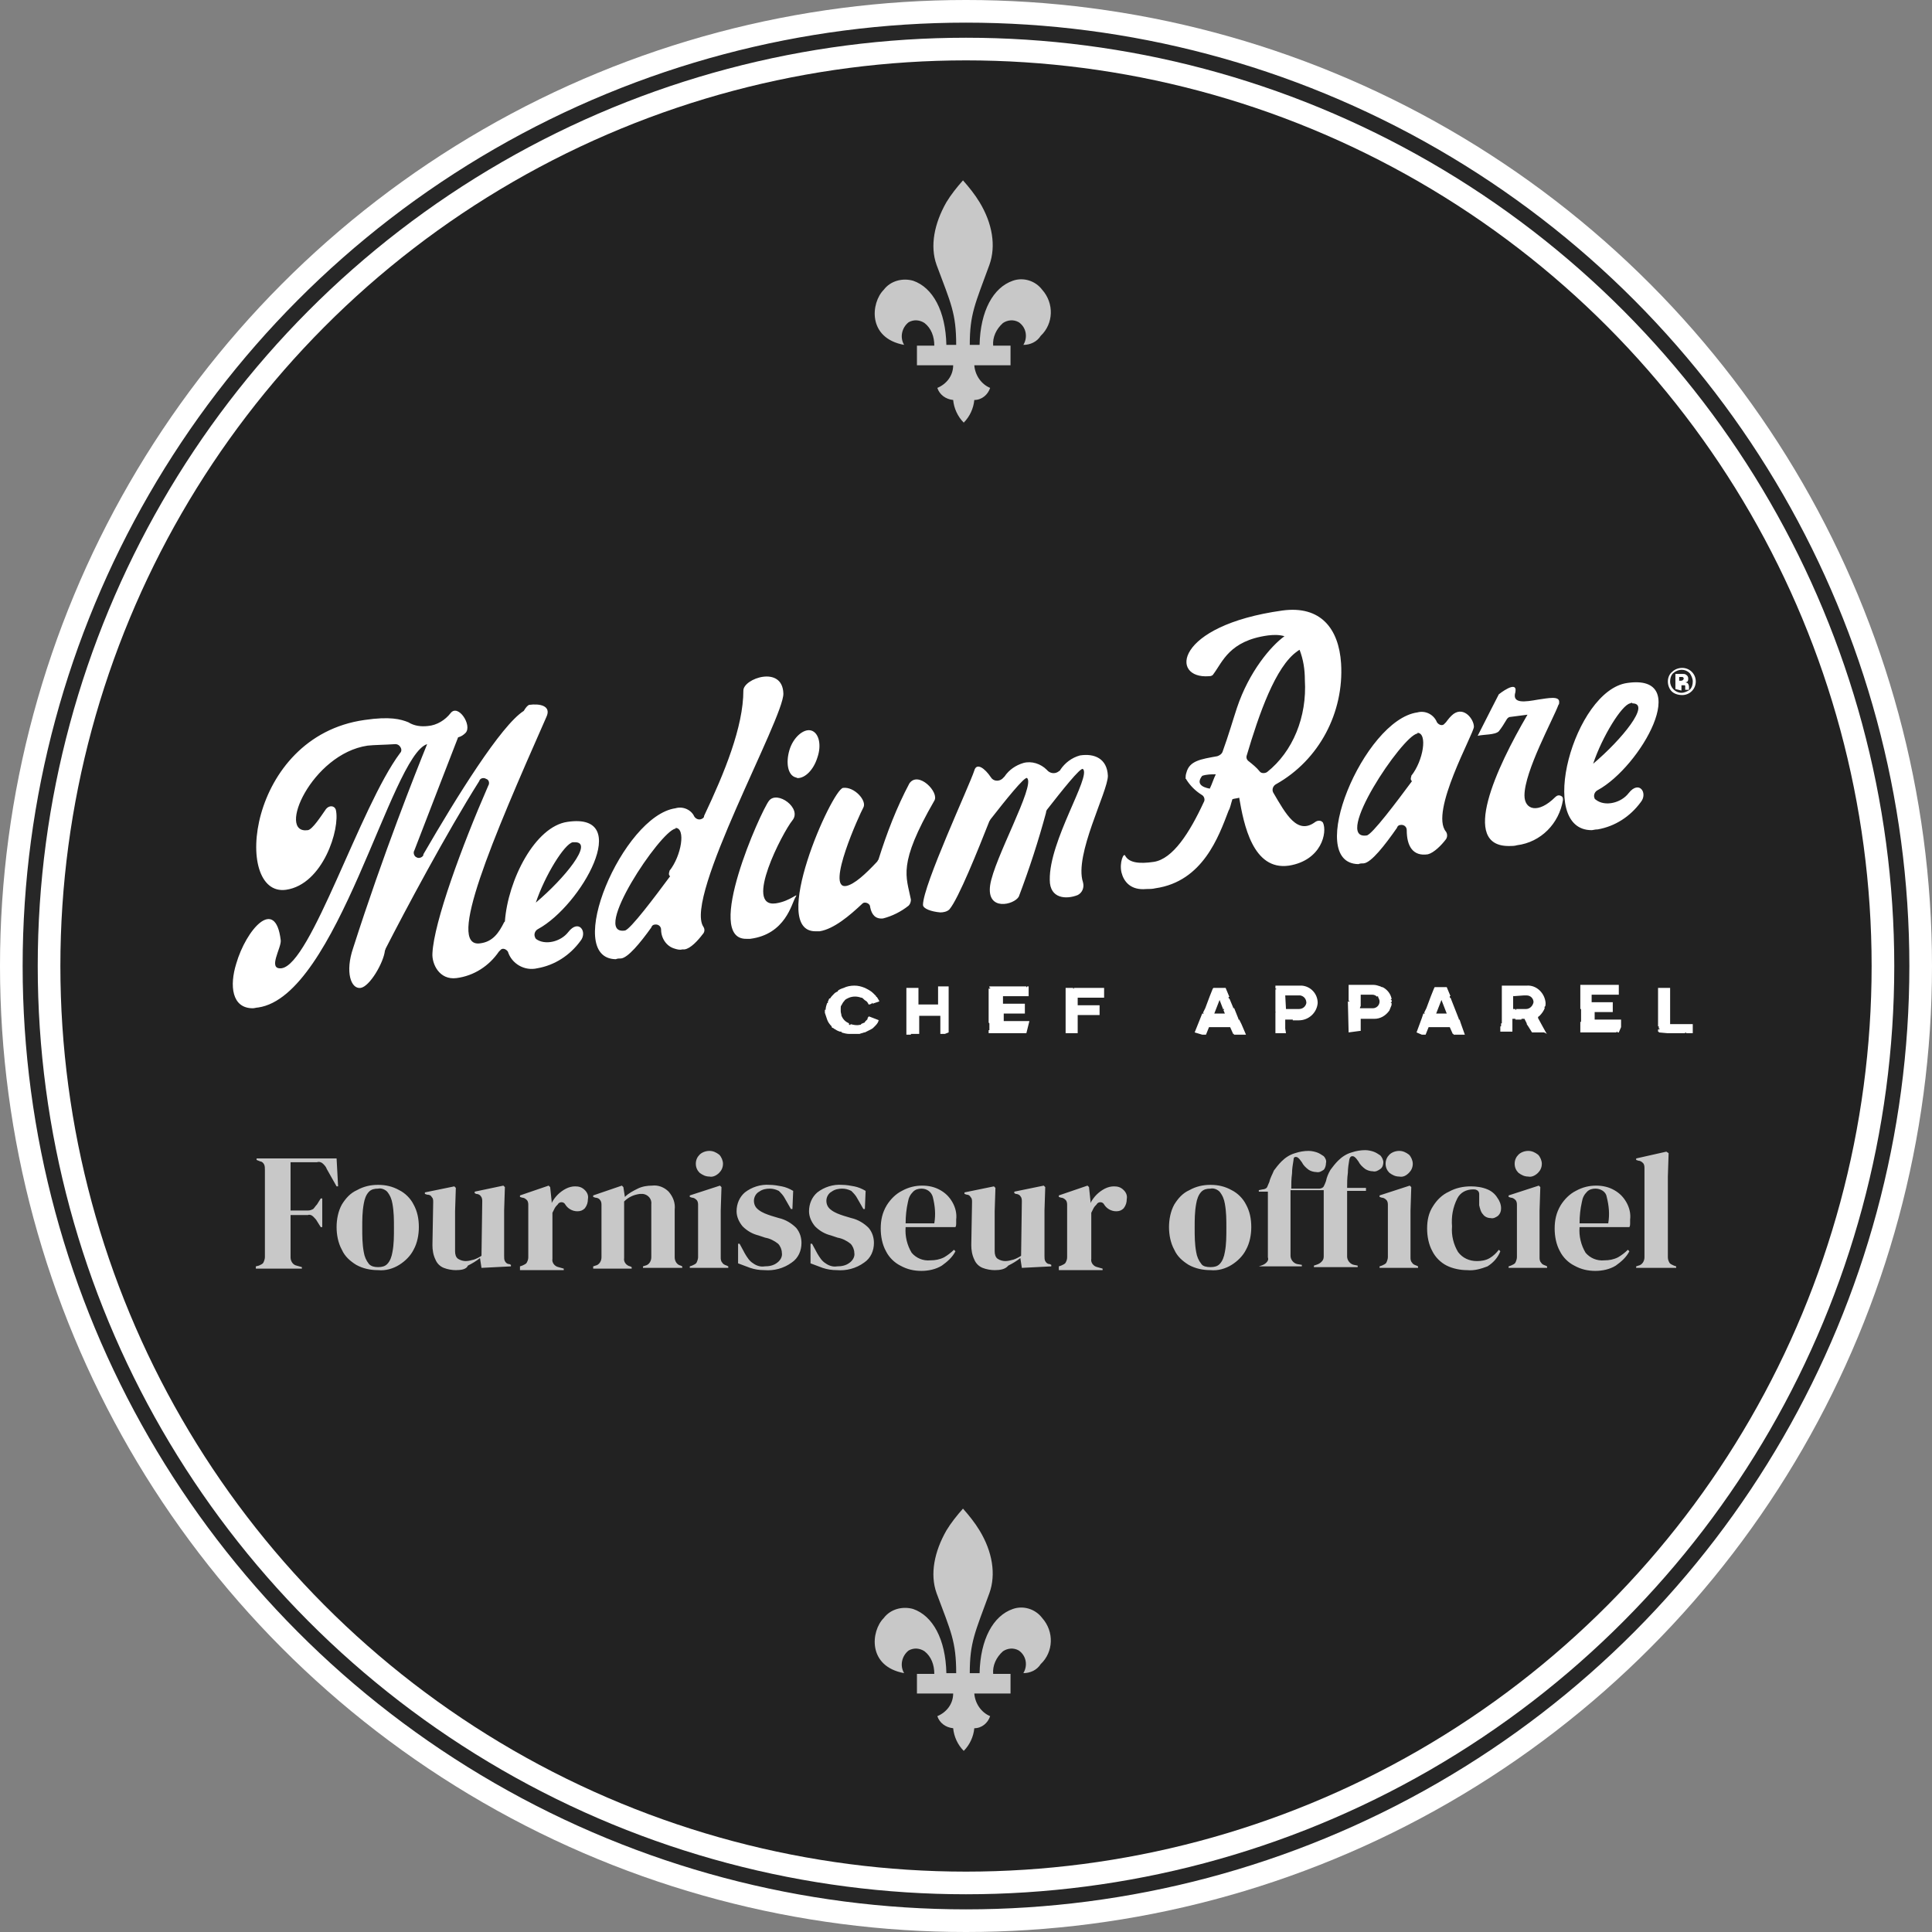
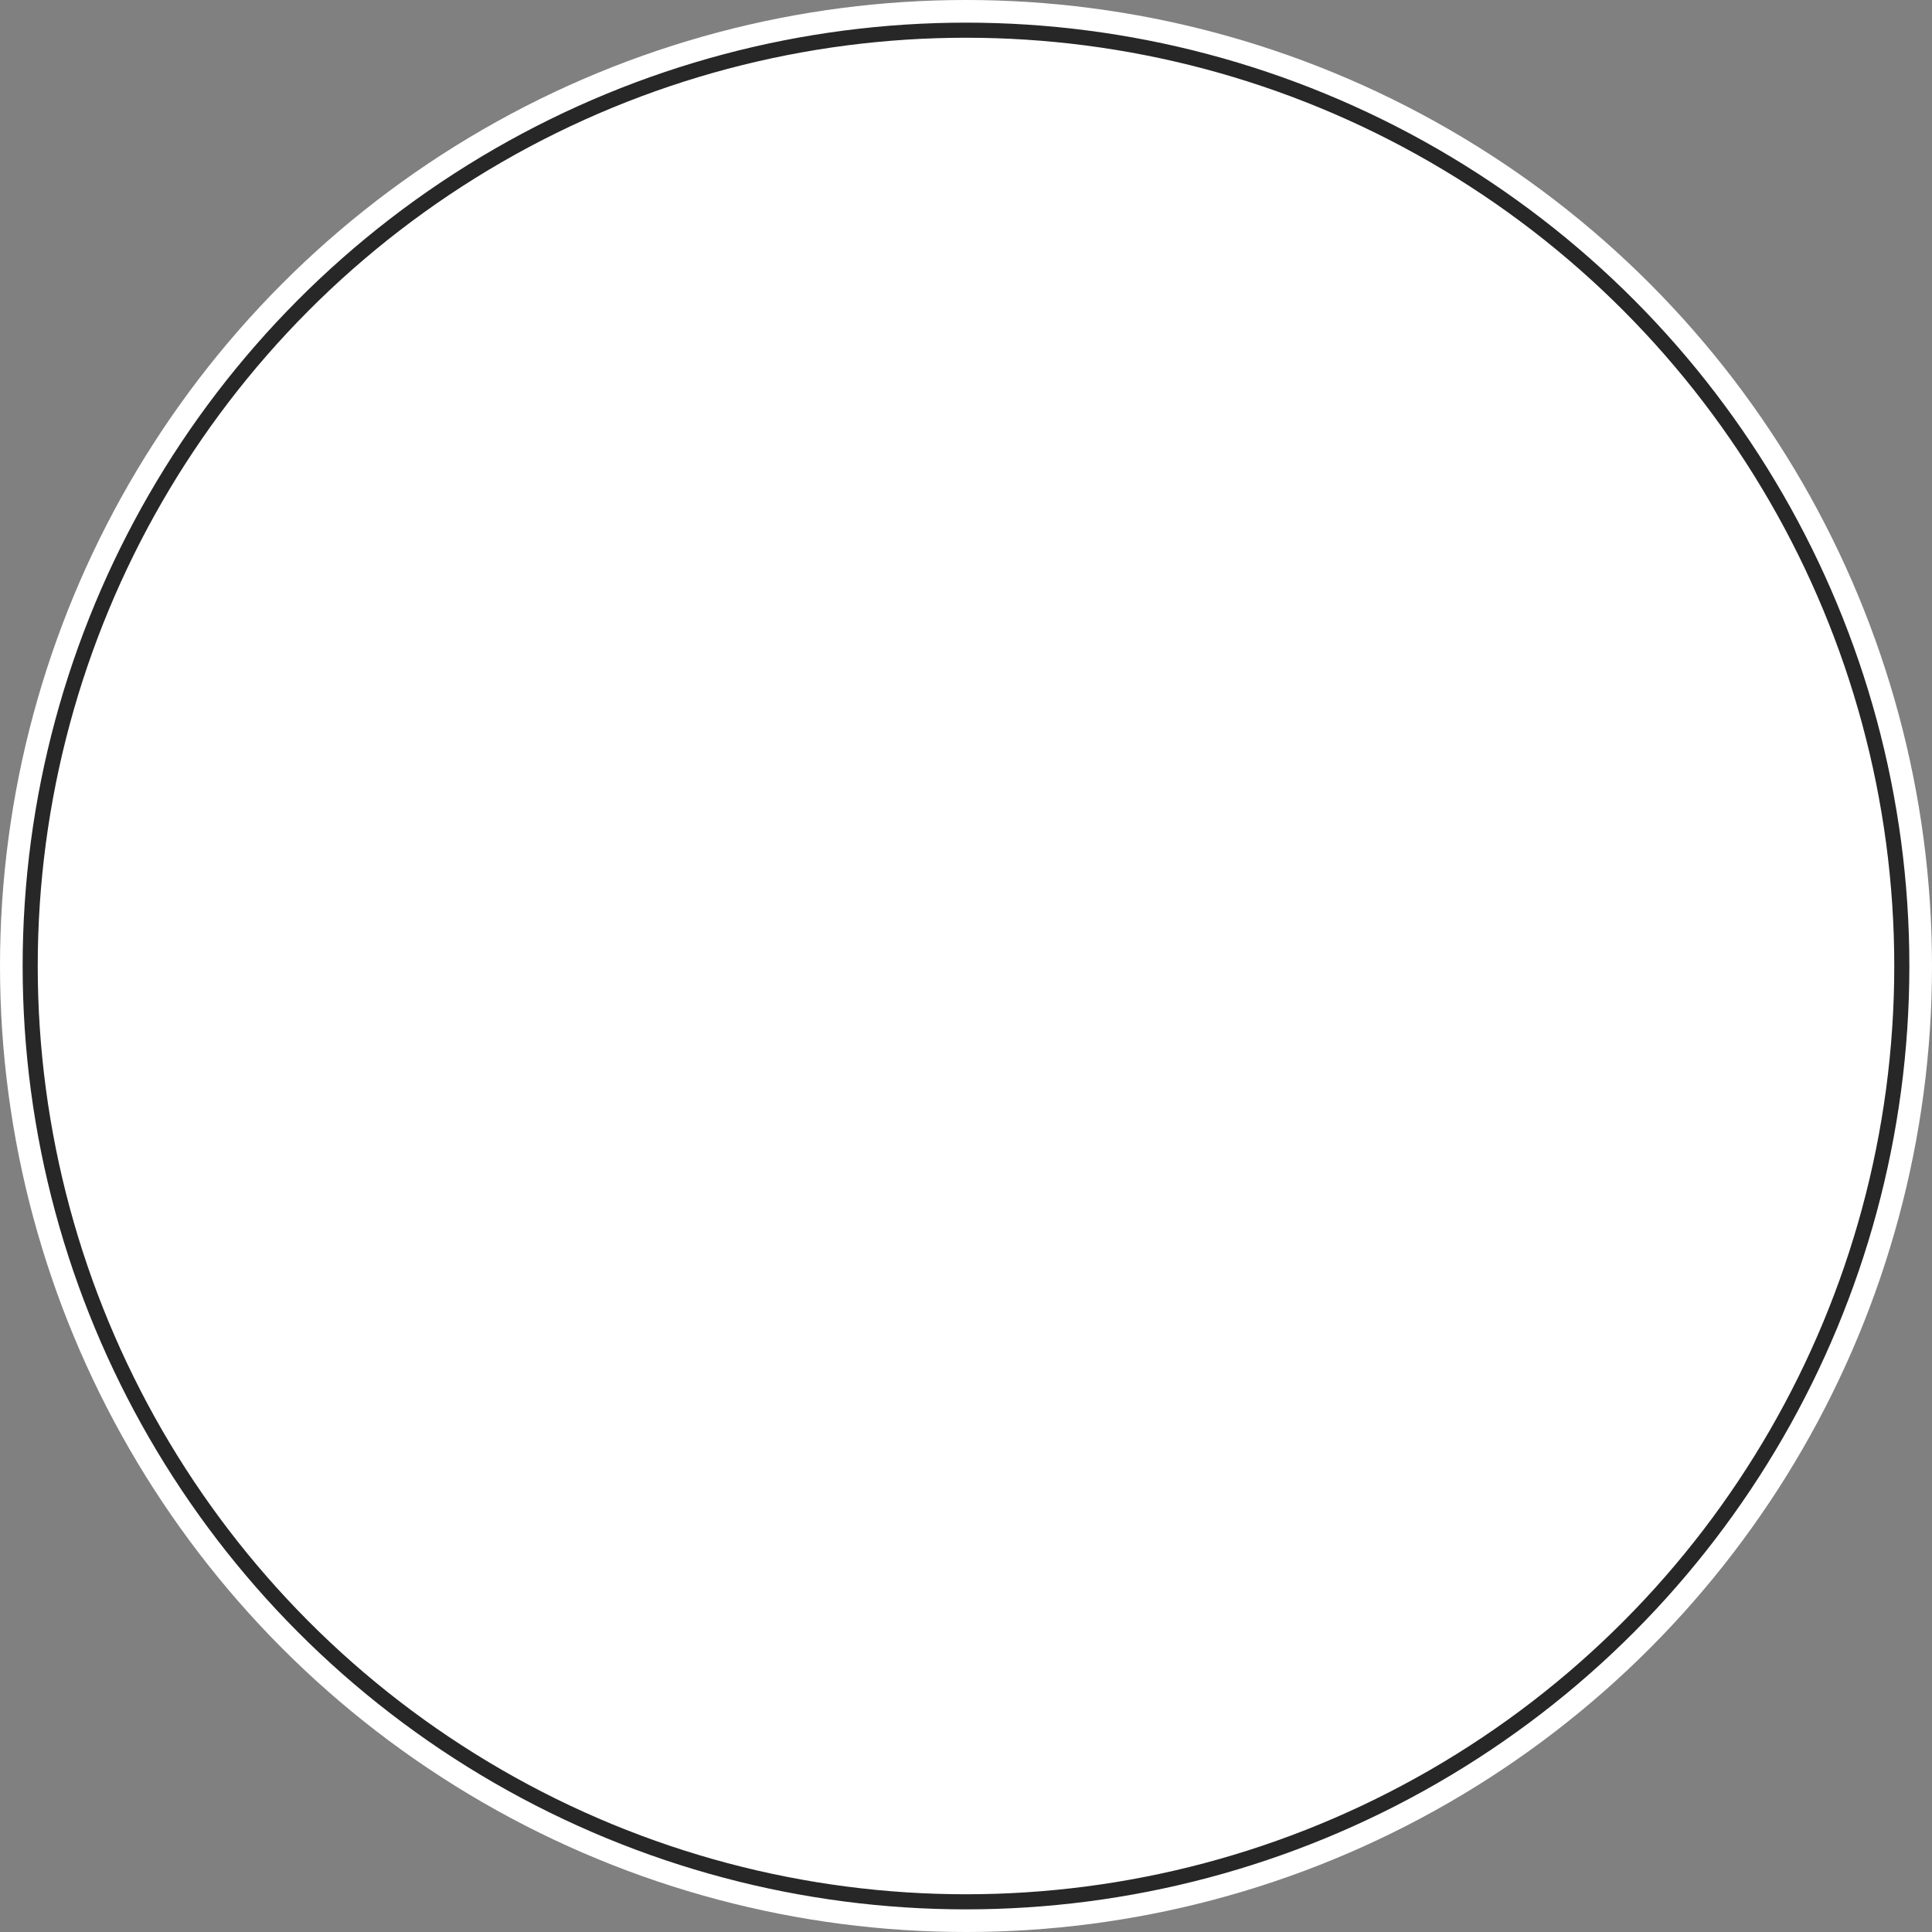
<svg xmlns="http://www.w3.org/2000/svg" version="1.1" id="Layer_1" x="0px" y="0px" viewBox="0 0 256 256" style="enable-background:new 0 0 256 256;" xml:space="preserve">
  <rect x="0" y="0" width="256" height="256" fill="#808080" stroke="none" />
  <style type="text/css">
	.st0{fill:#FFFFFF;}
	.st1{fill:#222222;}
	.st2{fill:none;stroke:#272727;stroke-width:2;}
	.st3{opacity:0.75;fill:#FFFFFF;enable-background:new    ;}
</style>
  <g transform="translate(-2269 -557)">
    <g transform="translate(1575 81)">
      <circle class="st0" cx="822" cy="604" r="128" />
-       <circle class="st1" cx="822" cy="604" r="120" />
      <circle class="st2" cx="822" cy="604" r="124" />
    </g>
    <path class="st3" d="M2302.9,725v-0.2l0.4-0.1c0.2-0.1,0.5-0.2,0.6-0.4c0.1-0.2,0.2-0.5,0.2-0.7c0-0.9,0-1.8,0-2.7v-6.2   c0-0.9,0-1.8,0-2.7c0-0.2,0-0.5-0.1-0.7c-0.1-0.2-0.3-0.4-0.5-0.4l-0.5-0.2v-0.2h10.6l0.2,3.7h-0.2l-1.3-2.3   c-0.1-0.3-0.3-0.5-0.5-0.7c-0.2-0.2-0.5-0.3-0.8-0.2h-3.5c0,1,0,2.1,0,3.2v3.2h2.3c0.3,0,0.5-0.1,0.7-0.2c0.2-0.2,0.3-0.4,0.5-0.6   l0.5-0.8h0.2v3.8h-0.2l-0.5-0.8c-0.1-0.2-0.3-0.4-0.5-0.6c-0.2-0.2-0.5-0.3-0.7-0.2h-2.3v2.9c0,0.9,0,1.8,0,2.7   c0,0.5,0.3,1,0.8,1.1l0.7,0.2v0.2H2302.9z M2319.1,725.3c-1,0-2-0.2-2.9-0.7c-0.8-0.5-1.5-1.1-1.9-2c-0.5-0.9-0.7-2-0.7-3   c0-1,0.2-2.1,0.7-3c0.5-0.8,1.1-1.5,2-1.9c0.9-0.5,1.8-0.7,2.8-0.7c1,0,1.9,0.2,2.8,0.7c0.8,0.4,1.5,1.1,1.9,1.9   c0.5,0.9,0.7,1.9,0.7,3c0,1-0.2,2.1-0.7,3c-0.4,0.8-1.1,1.5-1.9,2C2321.1,725.1,2320.1,725.4,2319.1,725.3z M2319.1,724.9   c0.5,0,0.9-0.1,1.2-0.4c0.4-0.4,0.6-1,0.7-1.6c0.2-1,0.2-2.1,0.2-3.2c0-1.1,0-2.1-0.2-3.2c-0.1-0.6-0.3-1.1-0.7-1.6   c-0.3-0.3-0.8-0.5-1.2-0.4c-0.5,0-0.9,0.1-1.2,0.4c-0.4,0.4-0.6,1-0.7,1.6c-0.2,1.1-0.2,2.1-0.2,3.2c0,1.1,0,2.1,0.2,3.2   c0.1,0.6,0.3,1.1,0.7,1.6C2318.2,724.8,2318.6,724.9,2319.1,724.9z M2329.4,725.3c-0.5,0-1.1-0.1-1.6-0.3c-0.5-0.2-0.9-0.6-1.1-1.1   c-0.3-0.6-0.4-1.3-0.4-1.9l0.1-5.7c0-0.3,0-0.5-0.2-0.7c-0.1-0.2-0.3-0.3-0.6-0.3l-0.3-0.1V715l3.9-0.8l0.2,0.2l-0.1,3.1v5.3   c0,0.4,0.1,0.8,0.4,1c0.3,0.2,0.7,0.3,1,0.3c0.4,0,0.7-0.1,1.1-0.2c0.3-0.1,0.7-0.3,1-0.5l0.1-7.2c0-0.2,0-0.5-0.2-0.7   c-0.1-0.2-0.4-0.3-0.6-0.3l-0.2-0.1v-0.2l3.8-0.8l0.2,0.2l-0.1,3.1v6c0,0.3,0,0.5,0.1,0.7c0.1,0.2,0.3,0.4,0.6,0.4l0.2,0.1v0.2   l-3.9,0.2l-0.2-1.3c-0.5,0.4-1,0.7-1.6,1C2330.8,725.2,2330.1,725.3,2329.4,725.3z M2337.9,725v-0.2l0.3-0.1   c0.2-0.1,0.5-0.2,0.6-0.4c0.1-0.2,0.2-0.4,0.2-0.7v-6.9c0-0.2,0-0.5-0.2-0.7c-0.2-0.2-0.4-0.3-0.6-0.3l-0.3-0.1v-0.2l3.8-1.3   l0.2,0.2l0.2,1.9v0.2c0.2-0.4,0.5-0.8,0.8-1.1c0.3-0.3,0.7-0.6,1.1-0.8c0.4-0.2,0.8-0.3,1.2-0.3c0.5,0,0.9,0.1,1.3,0.5   c0.3,0.3,0.5,0.7,0.4,1.2c0,0.4-0.1,0.8-0.4,1.2c-0.3,0.3-0.6,0.4-1,0.4c-0.7,0-1.3-0.4-1.6-0.9l0,0c-0.1-0.2-0.3-0.3-0.5-0.3   c-0.2,0-0.4,0.1-0.5,0.3c-0.1,0.1-0.3,0.3-0.4,0.5c-0.1,0.2-0.2,0.4-0.3,0.6v6.1c-0.1,0.5,0.3,1,0.8,1.1l0.7,0.2v0.2H2337.9z    M2347.6,725v-0.2l0.3-0.1c0.5-0.1,0.8-0.6,0.8-1.1v-6.9c0-0.2,0-0.5-0.2-0.7c-0.1-0.2-0.4-0.3-0.6-0.3l-0.3-0.1v-0.2l3.8-1.3   l0.2,0.2l0.2,1.3c0.5-0.5,1.1-0.8,1.7-1.1c0.6-0.3,1.3-0.4,1.9-0.4c0.8-0.1,1.6,0.2,2.2,0.8c0.6,0.7,0.9,1.5,0.8,2.4v6.3   c0,0.5,0.3,1,0.8,1.1l0.2,0.1v0.2h-5.2v-0.2l0.3-0.1c0.5-0.1,0.8-0.6,0.8-1.1v-7c0.1-0.7-0.4-1.3-1.1-1.4c-0.1,0-0.2,0-0.4,0   c-0.8,0.1-1.5,0.4-2.1,1v7.5c-0.1,0.5,0.3,1,0.8,1.1l0.2,0.1v0.2H2347.6z M2363,712.9c-0.5,0-0.9-0.2-1.3-0.5   c-0.3-0.3-0.5-0.7-0.5-1.2c0-0.5,0.2-0.9,0.5-1.2c0.3-0.3,0.8-0.5,1.3-0.5c0.5,0,0.9,0.2,1.3,0.5c0.3,0.3,0.5,0.8,0.5,1.2   c0,0.5-0.2,0.9-0.5,1.2C2363.9,712.8,2363.4,713,2363,712.9L2363,712.9z M2360.4,725v-0.2l0.3-0.1c0.2-0.1,0.5-0.2,0.6-0.4   c0.1-0.2,0.2-0.5,0.2-0.7v-6.9c0-0.2,0-0.5-0.2-0.7c-0.2-0.2-0.4-0.3-0.6-0.3l-0.3-0.1v-0.2l4-1.3l0.2,0.2l-0.1,3.1v6.2   c0,0.2,0,0.5,0.2,0.7c0.1,0.2,0.3,0.3,0.6,0.4l0.2,0.1v0.2H2360.4z M2370.3,725.3c-0.7,0-1.3-0.1-1.9-0.3c-0.5-0.2-1.1-0.4-1.6-0.6   l0-2.6h0.2l0.7,1.3c0.3,0.5,0.6,1,1.1,1.3c0.4,0.3,1,0.5,1.5,0.4c0.6,0,1.2-0.1,1.7-0.5c0.4-0.3,0.7-0.8,0.6-1.3   c0-0.4-0.2-0.9-0.5-1.2c-0.5-0.4-1.1-0.7-1.7-0.8l-0.9-0.3c-0.8-0.2-1.5-0.6-2.1-1.2c-0.5-0.6-0.8-1.3-0.8-2c0-1,0.4-1.9,1.1-2.5   c0.9-0.7,2.1-1.1,3.3-1c0.5,0,1.1,0.1,1.6,0.2c0.5,0.1,1,0.3,1.5,0.6l-0.1,2.4h-0.2l-0.8-1.4c-0.2-0.4-0.5-0.7-0.8-1   c-0.4-0.2-0.8-0.3-1.2-0.3c-0.5,0-1,0.1-1.4,0.4c-0.4,0.2-0.7,0.7-0.7,1.2c0,0.5,0.2,0.9,0.6,1.2c0.5,0.4,1.1,0.6,1.7,0.8l1,0.3   c0.9,0.2,1.7,0.7,2.3,1.3c0.5,0.6,0.7,1.3,0.7,2c0,1-0.4,2-1.3,2.6C2372.8,725.1,2371.5,725.4,2370.3,725.3z M2379.9,725.3   c-0.7,0-1.3-0.1-1.9-0.3c-0.5-0.2-1.1-0.4-1.6-0.6l0-2.6h0.2l0.7,1.3c0.3,0.5,0.6,1,1.1,1.3c0.4,0.3,1,0.5,1.5,0.4   c0.6,0,1.2-0.1,1.7-0.5c0.4-0.3,0.7-0.8,0.6-1.3c0-0.4-0.2-0.9-0.5-1.2c-0.5-0.4-1.1-0.7-1.7-0.8l-0.9-0.3   c-0.8-0.2-1.5-0.6-2.1-1.2c-0.5-0.6-0.8-1.3-0.8-2c0-1,0.4-1.9,1.1-2.5c0.9-0.7,2.1-1.1,3.3-1c0.5,0,1.1,0.1,1.6,0.2   c0.5,0.1,1,0.3,1.5,0.6l-0.1,2.4h-0.2l-0.8-1.4c-0.2-0.4-0.5-0.7-0.8-1c-0.4-0.2-0.8-0.3-1.2-0.3c-0.5,0-1,0.1-1.4,0.4   c-0.4,0.2-0.7,0.7-0.7,1.2c0,0.5,0.2,0.9,0.6,1.2c0.5,0.4,1.1,0.6,1.7,0.8l1,0.3c0.9,0.2,1.7,0.7,2.3,1.3c0.5,0.6,0.7,1.3,0.7,2   c0,1-0.4,2-1.3,2.6C2382.4,725.1,2381.1,725.4,2379.9,725.3z M2391.2,714.1c0.9,0,1.7,0.2,2.4,0.6c0.7,0.4,1.2,0.9,1.6,1.6   c0.4,0.7,0.6,1.5,0.5,2.3c0,0.2,0,0.3,0,0.5c0,0.2,0,0.3-0.1,0.5h-6.6c-0.1,1.2,0.2,2.4,0.8,3.4c0.6,0.7,1.5,1.1,2.5,1   c0.6,0,1.2-0.1,1.8-0.4c0.5-0.3,0.9-0.6,1.3-1l0.2,0.2c-0.4,0.8-1.1,1.4-1.8,1.9c-0.8,0.5-1.8,0.7-2.7,0.7c-1,0-1.9-0.2-2.8-0.7   c-0.8-0.4-1.5-1.1-1.9-1.9c-0.5-0.9-0.7-2-0.7-3c0-1.1,0.2-2.1,0.8-3.1c0.5-0.8,1.2-1.5,2-1.9   C2389.4,714.3,2390.3,714.1,2391.2,714.1z M2391.1,714.5c-0.4,0-0.8,0.1-1.1,0.4c-0.4,0.4-0.6,0.8-0.7,1.4   c-0.2,0.9-0.3,1.8-0.3,2.8h3.8c0.2-1.2,0.1-2.3-0.2-3.5C2392.4,714.9,2391.8,714.5,2391.1,714.5z M2400.8,725.3   c-0.5,0-1.1-0.1-1.6-0.3c-0.5-0.2-0.9-0.6-1.1-1.1c-0.3-0.6-0.4-1.3-0.4-1.9l0.1-5.7c0-0.3,0-0.5-0.2-0.7c-0.1-0.2-0.3-0.3-0.5-0.3   l-0.3-0.1V715l3.9-0.8l0.2,0.2l-0.1,3.1v5.3c0,0.4,0.1,0.8,0.4,1c0.3,0.2,0.7,0.3,1,0.3c0.4,0,0.7-0.1,1.1-0.2   c0.3-0.1,0.7-0.3,1-0.5l0.1-7.2c0-0.2,0-0.5-0.2-0.7c-0.1-0.2-0.4-0.3-0.6-0.3l-0.2-0.1v-0.2l3.9-0.8l0.2,0.2l-0.1,3.1v6   c0,0.3,0,0.5,0.1,0.7c0.1,0.2,0.3,0.4,0.6,0.4l0.2,0.1v0.2l-3.9,0.2l-0.2-1.3c-0.5,0.4-1,0.7-1.6,1   C2402.2,725.2,2401.5,725.3,2400.8,725.3z M2409.3,725v-0.2l0.3-0.1c0.2-0.1,0.5-0.2,0.6-0.4c0.1-0.2,0.2-0.4,0.2-0.7v-6.9   c0-0.2,0-0.5-0.2-0.7c-0.2-0.2-0.4-0.3-0.6-0.3l-0.3-0.1v-0.2l3.8-1.3l0.2,0.2l0.2,1.9v0.2c0.2-0.4,0.5-0.8,0.8-1.1   c0.3-0.3,0.7-0.6,1.1-0.8c0.4-0.2,0.8-0.3,1.2-0.3c0.5,0,0.9,0.1,1.3,0.5c0.3,0.3,0.5,0.7,0.4,1.2c0,0.4-0.1,0.8-0.4,1.2   c-0.3,0.3-0.6,0.4-1,0.4c-0.7,0-1.3-0.4-1.6-0.9l0,0c-0.1-0.2-0.3-0.3-0.5-0.3c-0.2,0-0.4,0.1-0.5,0.3c-0.1,0.1-0.3,0.3-0.4,0.5   c-0.1,0.2-0.2,0.4-0.3,0.6v6.1c-0.1,0.5,0.3,1,0.8,1.1l0.7,0.2v0.2H2409.3z M2429.4,725.3c-1,0-2-0.2-2.9-0.7   c-0.8-0.5-1.5-1.1-1.9-2c-0.5-0.9-0.7-2-0.7-3c0-1,0.2-2.1,0.7-3c0.5-0.8,1.1-1.5,2-1.9c0.9-0.5,1.8-0.7,2.8-0.7   c1,0,1.9,0.2,2.8,0.7c0.8,0.4,1.5,1.1,1.9,1.9c0.5,0.9,0.7,1.9,0.7,3c0,1-0.2,2.1-0.7,3c-0.4,0.8-1.1,1.5-1.9,2   C2431.4,725.1,2430.4,725.4,2429.4,725.3z M2429.4,724.9c0.5,0,0.9-0.1,1.2-0.4c0.4-0.4,0.6-1,0.7-1.6c0.2-1,0.2-2.1,0.2-3.2   c0-1.1,0-2.1-0.2-3.2c-0.1-0.6-0.3-1.1-0.7-1.6c-0.3-0.3-0.8-0.5-1.2-0.4c-0.5,0-0.9,0.1-1.2,0.4c-0.4,0.4-0.6,1-0.7,1.6   c-0.2,1.1-0.2,2.1-0.2,3.2c0,1.1,0,2.1,0.2,3.2c0.1,0.6,0.3,1.1,0.7,1.6C2428.4,724.8,2428.9,724.9,2429.4,724.9z M2435.8,725v-0.2   l0.3-0.1c0.3-0.1,0.5-0.2,0.7-0.4c0.2-0.2,0.3-0.4,0.2-0.7c0-0.5,0-1.1,0-1.6s0-1.1,0-1.6v-5.5h-1.2v-0.2l0.5-0.1   c0.2,0,0.5-0.1,0.6-0.3c0.1-0.2,0.2-0.5,0.3-0.7c0.1-0.5,0.4-1,0.6-1.5c0.3-0.4,0.6-0.8,1-1.2c0.5-0.5,1.1-0.9,1.8-1.1   c0.6-0.2,1.2-0.3,1.8-0.3c0.4,0,0.8,0.1,1.1,0.2c0.3,0.1,0.6,0.3,0.9,0.5c0.2,0.2,0.4,0.6,0.3,0.9c0,0.3-0.1,0.7-0.3,0.9   c-0.3,0.2-0.6,0.4-1,0.3c-0.3,0-0.7-0.1-1-0.3c-0.4-0.3-0.7-0.6-0.9-1l-0.3-0.4c-0.2-0.2-0.3-0.3-0.5-0.3c-0.2,0-0.3,0.1-0.3,0.4   c-0.1,0.6-0.2,1.2-0.2,1.8c-0.1,0.7-0.1,1.4-0.1,2h3.7c0.2,0,0.5-0.1,0.6-0.3c0.1-0.2,0.2-0.4,0.3-0.7c0.1-0.5,0.3-1,0.6-1.5   c0.3-0.4,0.6-0.8,1-1.2c0.5-0.5,1.1-0.9,1.8-1.1c0.6-0.2,1.2-0.3,1.8-0.3c0.4,0,0.8,0.1,1.1,0.2c0.3,0.1,0.6,0.3,0.9,0.5   c0.2,0.2,0.4,0.6,0.4,0.9c0,0.3-0.1,0.7-0.4,0.9c-0.3,0.2-0.6,0.4-1,0.3c-0.3,0-0.7-0.1-1-0.3c-0.4-0.3-0.7-0.6-0.9-1l-0.3-0.4   c-0.2-0.2-0.3-0.3-0.5-0.3c-0.2,0-0.3,0.1-0.4,0.4c-0.1,0.6-0.2,1.2-0.2,1.8c-0.1,0.7-0.1,1.4-0.1,2h2.5v0.4h-2.5v8.7   c0,0.5,0.4,1,0.9,1.1l0.5,0.1v0.2h-5.8v-0.2l0.3-0.1c0.3-0.1,0.5-0.2,0.7-0.4c0.2-0.2,0.3-0.4,0.3-0.7v-8.8h-4.4v8.7   c0,0.5,0.4,1,0.9,1.1l0.6,0.1v0.2H2435.8z M2454.4,712.9c-0.5,0-0.9-0.2-1.3-0.5c-0.3-0.3-0.5-0.7-0.5-1.2c0-0.5,0.2-0.9,0.5-1.2   c0.3-0.3,0.8-0.5,1.3-0.5c0.5,0,0.9,0.2,1.3,0.5c0.3,0.3,0.5,0.8,0.5,1.2c0,0.5-0.2,0.9-0.5,1.2   C2455.3,712.8,2454.9,713,2454.4,712.9z M2451.8,725v-0.2l0.3-0.1c0.2-0.1,0.5-0.2,0.6-0.4c0.1-0.2,0.2-0.5,0.2-0.7v-6.9   c0-0.2,0-0.5-0.2-0.7c-0.2-0.2-0.4-0.3-0.6-0.3l-0.3-0.1v-0.2l4-1.3l0.2,0.2l-0.1,3.1v6.2c0,0.2,0,0.5,0.2,0.7   c0.1,0.2,0.3,0.3,0.6,0.4l0.2,0.1v0.2H2451.8z M2463.4,725.3c-0.9,0-1.9-0.2-2.7-0.6c-0.8-0.4-1.5-1.1-1.9-1.9   c-0.5-0.9-0.7-2-0.7-3c0-1.1,0.2-2.1,0.8-3c0.5-0.8,1.2-1.5,2.1-1.9c0.9-0.5,1.9-0.7,2.9-0.7c0.7,0,1.5,0.1,2.2,0.4   c0.5,0.2,1,0.6,1.3,1.1c0.3,0.4,0.5,0.9,0.5,1.4c0,0.4-0.1,0.7-0.4,1c-0.3,0.2-0.6,0.4-1,0.3c-0.4,0-0.8-0.2-1-0.5   c-0.3-0.3-0.4-0.8-0.5-1.2c0-0.3,0-0.6,0-0.8c0-0.2,0-0.5,0-0.7c0-0.2-0.1-0.4-0.3-0.5c-0.2-0.1-0.3-0.1-0.5-0.1   c-0.9,0-1.7,0.4-2.1,1.2c-0.6,1.2-0.8,2.4-0.7,3.7c-0.1,1.2,0.2,2.4,0.8,3.4c0.6,0.8,1.5,1.2,2.5,1.2c0.6,0,1.2-0.1,1.7-0.4   c0.5-0.3,0.9-0.7,1.2-1.1l0.2,0.2c-0.3,0.8-0.9,1.5-1.7,2C2465.3,725.1,2464.4,725.4,2463.4,725.3z M2471.5,712.9   c-0.5,0-0.9-0.2-1.3-0.5c-0.3-0.3-0.5-0.7-0.5-1.2c0-0.5,0.2-0.9,0.5-1.2c0.3-0.3,0.8-0.5,1.3-0.5c0.5,0,0.9,0.2,1.3,0.5   c0.3,0.3,0.5,0.8,0.5,1.2c0,0.5-0.2,0.9-0.5,1.2C2472.4,712.8,2471.9,713,2471.5,712.9z M2468.9,725v-0.2l0.3-0.1   c0.2-0.1,0.5-0.2,0.6-0.4c0.1-0.2,0.2-0.5,0.2-0.7v-6.9c0-0.2,0-0.5-0.2-0.7c-0.2-0.2-0.4-0.3-0.6-0.3l-0.3-0.1v-0.2l4-1.3l0.2,0.2   l-0.1,3.1v6.2c0,0.2,0,0.5,0.2,0.7c0.1,0.2,0.3,0.3,0.6,0.4l0.2,0.1v0.2H2468.9z M2480.5,714.1c0.9,0,1.7,0.2,2.4,0.6   c0.7,0.4,1.2,0.9,1.6,1.6c0.4,0.7,0.6,1.5,0.5,2.3c0,0.2,0,0.3,0,0.5c0,0.2,0,0.3-0.1,0.5h-6.6c-0.1,1.2,0.2,2.4,0.8,3.4   c0.6,0.7,1.5,1.1,2.5,1c0.6,0,1.2-0.1,1.8-0.4c0.5-0.3,0.9-0.6,1.3-1l0.2,0.2c-0.4,0.8-1.1,1.4-1.8,1.9c-0.8,0.5-1.8,0.7-2.7,0.7   c-1,0-1.9-0.2-2.8-0.7c-0.8-0.4-1.5-1.1-1.9-1.9c-0.5-0.9-0.7-2-0.7-3c0-1.1,0.2-2.1,0.8-3.1c0.5-0.8,1.2-1.5,2-1.9   C2478.7,714.3,2479.6,714.1,2480.5,714.1z M2480.4,714.5c-0.4,0-0.8,0.1-1.1,0.4c-0.4,0.4-0.6,0.8-0.7,1.4   c-0.2,0.9-0.3,1.8-0.3,2.8h3.8c0.2-1.2,0.1-2.3-0.2-3.5C2481.8,714.9,2481.1,714.5,2480.4,714.5L2480.4,714.5z M2485.8,725v-0.2   l0.3-0.1c0.5-0.1,0.8-0.6,0.8-1.1v-11.8c0-0.2,0-0.5-0.2-0.7c-0.2-0.2-0.4-0.3-0.6-0.3l-0.3-0.1v-0.2l4-0.9l0.3,0.2l-0.1,3.1v7.5   c0,0.5,0,1.1,0,1.6s0,1.1,0,1.6c0,0.3,0.1,0.5,0.2,0.7c0.1,0.2,0.4,0.3,0.6,0.4l0.3,0.1v0.2H2485.8z" />
    <path class="st3" d="M2404.6,778.7c0.6-1,0.4-2.3-0.6-3c-0.7-0.4-1.5-0.3-2.1,0.1c-0.9,0.8-1.4,1.9-1.3,3h2.3v2.6h-4.8   c0.1,1.3,0.9,2.5,2.1,3c-0.3,0.9-1.1,1.6-2.1,1.6c-0.1,1.1-0.6,2.2-1.4,3c-0.8-0.8-1.3-1.9-1.4-3c-1-0.1-1.8-0.7-2.1-1.6   c1.2-0.5,2.1-1.6,2.1-3h-4.8v-2.6h2.3c0-1.2-0.4-2.3-1.3-3c-0.6-0.4-1.4-0.5-2.1-0.1c-0.9,0.7-1.2,2-0.6,3   c-4.9-0.9-4.4-5.6-2.7-7.3c0.9-1.2,2.5-1.6,3.9-1.2c2.6,0.9,4.3,4,4.4,8.5h1.3c0-4.2-0.7-5.5-2.6-10.6c-0.9-2.5-0.3-5.5,1.3-8.3   c0.6-1,1.4-2,2.2-2.9c0.8,0.9,1.6,1.9,2.2,2.9c1.7,2.8,2.2,5.8,1.3,8.3c-1.9,5.2-2.6,6.5-2.6,10.6h1.3c0.1-4.5,1.8-7.6,4.4-8.5   c1.4-0.5,3,0,3.9,1.2c1.6,1.8,1.5,4.5-0.2,6.1C2406.4,778.3,2405.5,778.7,2404.6,778.7L2404.6,778.7z" />
    <path class="st3" d="M2404.6,602.7c0.6-1,0.4-2.3-0.6-3c-0.7-0.4-1.5-0.3-2.1,0.1c-0.9,0.8-1.4,1.9-1.3,3h2.3v2.6h-4.8   c0.1,1.3,0.9,2.5,2.1,3c-0.3,0.9-1.1,1.6-2.1,1.6c-0.1,1.1-0.6,2.2-1.4,3c-0.8-0.8-1.3-1.9-1.4-3c-1-0.1-1.8-0.7-2.1-1.6   c1.2-0.5,2.1-1.6,2.1-3h-4.8v-2.6h2.3c0-1.2-0.4-2.3-1.3-3c-0.6-0.4-1.4-0.5-2.1-0.1c-0.9,0.7-1.2,2-0.6,3   c-4.9-0.9-4.4-5.6-2.7-7.3c0.9-1.2,2.5-1.6,3.9-1.2c2.6,0.9,4.3,4,4.4,8.5h1.3c0-4.2-0.7-5.5-2.6-10.6c-0.9-2.5-0.3-5.5,1.3-8.3   c0.6-1,1.4-2,2.2-2.9c0.8,0.9,1.6,1.9,2.2,2.9c1.7,2.8,2.2,5.8,1.3,8.3c-1.9,5.2-2.6,6.5-2.6,10.6h1.3c0.1-4.5,1.8-7.6,4.4-8.5   c1.4-0.5,3,0,3.9,1.2c1.6,1.8,1.5,4.5-0.2,6.1C2406.4,602.3,2405.5,602.7,2404.6,602.7L2404.6,602.7z" />
    <path class="st0" d="M2381.6,694C2381.6,694,2381.6,694,2381.6,694c-0.1,0-0.1,0-0.1,0c0,0,0,0,0,0c-0.3,0-0.7-0.1-1-0.2   c0,0,0,0,0-0.1c0,0,0,0,0,0c0,0,0,0-0.1,0s-0.1,0-0.1,0v0c-0.3-0.1-0.5-0.2-0.8-0.4c0,0,0,0,0,0c0,0,0,0,0,0c0,0,0,0,0,0s0,0,0,0   s0,0,0,0c-0.1-0.1-0.1-0.1-0.2-0.1c0,0,0,0,0,0s0,0,0,0c0,0,0,0,0,0l-0.1-0.1l0,0c0,0,0,0,0,0c0,0,0,0,0-0.1c0,0,0-0.1,0-0.1   c0,0,0,0,0,0c0,0,0,0,0,0s0,0,0,0.1c-0.3-0.3-0.5-0.6-0.6-0.9c-0.1-0.3-0.2-0.6-0.3-0.9c0,0,0,0,0,0c0,0,0,0,0-0.1v0c0,0,0,0,0,0   c0-0.1,0-0.2,0-0.3v0c0,0,0,0,0.1,0c0,0,0,0,0,0c0,0,0,0,0,0c0,0,0,0,0,0h0c0-0.3,0.1-0.6,0.2-0.9c0,0,0,0,0,0c0,0,0.1,0,0.1,0   c0,0,0-0.1,0-0.1c0,0,0,0,0,0c0,0,0-0.1,0-0.1c0.1-0.1,0.1-0.3,0.2-0.4l0,0c0,0,0,0,0.1,0c0.1-0.2,0.3-0.4,0.5-0.6c0,0,0,0,0.1-0.1   c0.1-0.1,0.2-0.1,0.3-0.2v0c0,0,0,0,0,0c0,0,0,0,0,0c0,0,0.1,0,0.1,0c0,0,0-0.1,0-0.1c0,0,0,0,0,0c0.2-0.2,0.5-0.3,0.8-0.4   c0.4-0.2,0.9-0.3,1.4-0.3c0.5,0,0.9,0.1,1.4,0.3c0.4,0.2,0.8,0.4,1.1,0.7c0,0,0,0,0.1,0.1c0.1,0.1,0.2,0.2,0.3,0.3v0   c0,0,0,0.1,0,0.1c0,0,0,0,0.1,0c0,0,0,0,0,0l0,0c0,0.1,0.1,0.1,0.1,0.2c0,0,0,0,0,0c0,0,0,0,0,0c0.1,0.1,0.1,0.2,0.2,0.3   c0,0,0,0,0,0.1l-0.3,0.1c0,0,0,0,0,0c0,0,0,0,0,0s0,0,0,0l-0.6,0.2c0,0,0,0,0-0.1c0,0,0,0-0.1,0c0,0,0,0,0,0c0,0,0,0,0,0   c0,0,0,0,0,0.1l0,0l-0.3,0.1c0,0-0.1,0-0.1,0c-0.1-0.2-0.2-0.4-0.4-0.5c-0.2-0.1-0.3-0.3-0.5-0.4l0,0h0l0,0c0,0-0.1,0-0.1,0   c-0.5-0.2-1.1-0.2-1.6,0c-0.2,0.1-0.5,0.2-0.6,0.4c-0.2,0.2-0.3,0.4-0.4,0.6c-0.1,0.1-0.1,0.2-0.1,0.4c0,0,0,0-0.1,0v0   c0,0,0,0,0.1,0c0,0.1,0,0.2,0,0.3v0.1c0,0,0,0,0,0v0c0,0,0,0,0,0h0c0,0.2,0.1,0.4,0.1,0.6c0.1,0.2,0.2,0.4,0.4,0.6   c0.2,0.2,0.4,0.3,0.6,0.4c0,0,0,0,0,0c0,0,0,0,0,0.1v0.1c0,0,0,0,0,0c0,0,0,0,0.1,0c0,0,0,0,0.1,0v-0.1c0.4,0.1,0.8,0.2,1.2,0.1   c0,0,0,0,0,0l0,0c0,0,0,0,0,0c0.1,0,0.2,0,0.2-0.1c0.1-0.1,0.3-0.1,0.4-0.2c0,0,0,0,0,0v0c0,0,0.1,0,0.1,0c0,0,0,0,0,0   c0,0,0-0.1,0-0.1c0,0,0,0,0,0c0.1-0.1,0.1-0.1,0.2-0.2l0,0v0c0,0,0,0,0,0v0c0.1-0.1,0.1-0.1,0.2-0.2c0,0,0,0.1,0,0.1c0,0,0,0,0,0   c0,0,0,0,0,0c0,0,0,0,0-0.1c0,0,0,0,0,0c0,0,0,0-0.1,0h0c0.1-0.1,0.1-0.2,0.2-0.3c0,0,0,0,0.1,0l1.3,0.5l0,0c0,0-0.1,0-0.1,0   c0,0,0,0,0,0c0,0,0,0.1,0,0.1c0,0,0,0,0,0c0,0,0,0,0,0c-0.1,0.3-0.3,0.5-0.5,0.7l0,0c-0.1,0.1-0.1,0.1-0.2,0.2c0,0,0,0,0,0   c0,0,0,0,0,0c0,0,0,0,0,0c-0.1,0.1-0.3,0.2-0.5,0.3c0,0,0,0,0,0c-0.2,0.1-0.4,0.2-0.6,0.3l-0.1,0c0,0,0,0,0,0l0,0c0,0,0,0-0.1,0   c0,0-0.1,0,0,0s0,0,0,0c0,0,0,0,0.1,0c-0.2,0.1-0.4,0.1-0.6,0.2c0,0,0,0,0,0l0,0c0,0,0,0,0,0c0,0-0.1,0-0.1,0c-0.2,0-0.4,0-0.6,0   C2381.7,694,2381.7,694,2381.6,694z M2394.2,694C2394.2,694,2394.2,693.9,2394.2,694C2394.1,693.9,2394.1,693.9,2394.2,694h-0.4   c0,0,0,0,0,0c0,0,0,0-0.1,0c0,0,0,0,0,0h-0.1c0,0,0,0,0,0v-0.1c0,0,0,0,0,0v-0.1c0,0,0,0,0,0c0,0,0,0,0,0c0,0,0,0,0,0v-1.2   c0,0,0,0,0,0c0,0,0-0.1,0-0.1c0,0,0,0,0,0v-0.9c0,0,0,0,0,0h-2.8c0,0,0,0,0,0v2.4c0,0,0,0-0.1,0h-0.9l0,0c0,0,0,0,0,0v0   c0,0,0,0-0.1,0c0,0-0.1,0,0,0c0,0,0,0,0,0.1h-0.4c0,0,0,0,0,0c0,0,0,0,0,0c0,0,0,0,0,0c0,0,0,0,0,0h-0.1c0,0,0,0-0.1,0v-6.2   c0,0,0,0,0.1,0h1.4c0,0,0,0,0.1,0v1.1c0,0,0,0,0,0s0,0,0,0c0,0,0,0.1,0,0.1h0c0,0,0,0,0,0v0.3c0,0,0,0,0,0c0,0,0,0,0,0c0,0,0,0,0,0   c0,0,0,0,0,0s0,0,0,0c0,0,0,0,0,0v0.7c0,0,0,0,0,0c0,0,0,0,0,0h1.3l0,0c0,0,0,0,0,0c0,0,0,0,0,0c0,0,0,0,0,0h0.8c0,0,0,0,0,0h0   c0,0,0,0,0,0h0.4c0,0,0,0,0,0c0,0,0,0,0,0.1c0,0,0,0,0,0c0,0,0,0,0,0c0,0,0-0.1,0-0.1h0.1c0,0,0,0,0,0V690c0,0,0,0,0,0c0,0,0,0,0,0   h0v-0.1h0c0,0,0,0,0,0V689h0l0,0c0,0,0,0,0,0v-0.3c0,0,0,0,0-0.1c0,0,0,0,0,0v-0.9c0,0,0,0,0,0h1.4c0,0,0,0,0,0v3.7c0,0,0,0,0,0.1   v1.6h0c0,0,0,0,0,0c0,0,0,0,0,0.1c0,0,0,0,0,0l0,0v0h0l0,0c0,0,0,0,0,0v0.3c0,0,0,0,0,0c0,0,0,0,0,0v0.3c0,0,0,0,0,0c0,0,0,0,0,0   L2394.2,694z M2405,693.9h-5c0,0,0,0-0.1,0v0c0,0,0,0,0,0c0,0,0,0,0.1,0c0,0,0,0,0,0c0,0,0,0,0-0.1c0,0,0,0,0,0c0,0,0,0,0,0v-0.3   c0,0,0,0,0,0c0,0,0.1,0,0.1,0c0,0,0,0,0-0.1c0,0,0-0.1,0-0.1c0,0,0,0,0,0c0,0,0,0,0,0V693c0,0,0,0,0,0c0,0,0,0,0-0.1c0,0,0,0,0,0   v-0.3h0c0,0,0,0,0,0c0,0,0,0-0.1-0.1h0V692c0,0,0,0,0,0c0,0,0,0,0-0.1c0,0,0,0,0,0s0,0,0,0v-0.3c0,0,0,0,0-0.1v-0.4h0   c0,0,0,0,0-0.1c0,0,0,0,0,0v-0.4c0,0,0,0,0,0s0,0,0,0h0v-0.5c0,0,0,0,0,0c0,0,0,0,0,0h0v-0.4h0c0,0,0,0,0,0c0,0,0,0,0,0v-0.8   c0,0,0,0,0,0c0,0,0,0,0,0h0V688c0,0,0,0,0.1,0c0,0,0.1,0,0.1,0s0,0,0-0.1s0,0-0.1,0c0,0,0,0,0,0v-0.2c0,0,0,0,0.1,0h4.8   c0,0,0,0,0,0c0,0,0,0,0,0c0,0,0,0,0,0c0,0,0,0,0,0.1c0,0,0,0,0.1,0c0,0,0,0,0,0c0,0,0-0.1,0-0.1c0,0,0,0,0,0h0.2c0,0,0,0,0,0v1.3   c0,0,0,0,0,0h-0.5c0,0,0,0,0,0c0,0-0.1,0-0.1,0v0h-0.8v0c0,0,0,0,0,0c0,0,0,0-0.1,0c0,0,0,0,0,0h-1.3v0c0,0,0,0,0,0h0v0h-0.4   c0,0,0,0,0,0c0,0,0,0,0,0c0,0,0,0,0,0v0h-0.1c0,0,0,0-0.1,0v1c0,0,0,0,0.1,0h2.7c0,0,0,0,0.1,0v1.3c0,0,0,0-0.1,0h-1.3c0,0,0,0,0,0   l0,0h-1.3c0,0,0,0-0.1,0v1c0,0,0,0,0.1,0h1.3c0,0,0,0,0,0c0,0,0.1,0,0.1,0v0h0.4c0,0,0,0,0,0c0,0,0,0,0,0h1.5c0,0,0,0,0,0   L2405,693.9C2405.1,693.9,2405.1,693.9,2405,693.9L2405,693.9z M2410.2,693.9C2410.2,693.9,2410.2,693.9,2410.2,693.9l0-2.5   c0,0,0,0,0,0c0,0,0,0,0,0c0,0,0,0,0,0v-0.4c0,0,0,0,0,0c0,0,0-0.1,0-0.1l0,0c0,0,0,0,0,0c0,0,0,0,0,0h0l0,0c0,0,0,0,0,0v-0.3   c0,0,0,0,0,0c0,0,0,0,0-0.1c0,0,0,0,0,0h0c0,0,0-0.1,0-0.1c0,0,0,0,0,0s0,0,0,0V690c0,0,0,0,0,0V690c0,0,0,0,0,0v-0.5c0,0,0,0,0,0   h0v-0.2c0,0,0,0,0-0.1c0,0,0,0,0-0.1c0,0,0,0,0,0v-0.3c0,0,0,0,0,0v0h0v-0.1c0,0,0,0,0,0v-0.3c0,0,0,0,0,0c0,0,0,0,0,0   c0,0,0-0.1,0-0.1c0,0,0,0,0,0c0,0,0,0,0,0v-0.4c0,0,0,0,0,0c0,0,0,0,0.1,0c0,0,0,0,0,0c0,0,0,0,0,0h0.9c0,0,0,0,0,0s0,0.1,0,0.1   c0,0,0,0,0,0s0.1,0,0.1,0c0,0,0,0,0-0.1c0,0,0,0,0,0c0,0,0,0,0,0c0,0,0,0,0,0h4c0,0,0,0,0,0c0,0,0,0,0,0v0c0,0,0,0,0,0.1h0v0.3   c0,0,0,0,0,0c0,0,0,0,0,0.1c0,0,0,0,0,0.1c0,0,0,0,0,0v0.7c0,0,0,0-0.1,0h-0.8v0c0,0,0,0,0,0c0,0,0,0,0,0c0,0,0,0,0,0h-0.4v0h0   c0,0,0,0,0,0s0,0,0,0h-1.3c0,0,0,0,0,0c0,0,0,0-0.1,0c0,0,0,0,0,0v0h-0.7c0,0,0,0-0.1,0v1c0,0,0,0,0.1,0h2.7c0,0,0,0,0.1,0v1.3   c0,0,0,0-0.1,0h-1.3l0,0c0,0,0,0,0,0h-1.4c0,0,0,0-0.1,0v2.4c0,0,0,0,0,0c0,0,0,0,0,0L2410.2,693.9z M2439.4,693.9h-1.4   c0,0,0,0,0,0v-2.7l0,0c0,0,0,0,0,0c0,0,0,0,0,0c0,0,0,0,0,0c0,0,0-0.1,0.1-0.1c0,0,0,0,0,0c0,0-0.1,0-0.1,0c0,0,0,0,0,0l0,0v-3   c0,0,0,0,0,0c0,0,0.1,0,0.1,0c0,0,0,0,0-0.1c0,0,0,0-0.1,0c0,0,0,0,0,0v-0.4c0,0,0,0,0,0h3.1v0c0,0,0,0,0,0h0.1c0.1,0,0.2,0,0.3,0   c0,0,0,0,0,0c0,0,0,0,0,0c1.2,0.1,2.1,1.1,2.1,2.3c-0.1,1.3-1.2,2.3-2.5,2.3h-0.4c0,0,0,0,0,0l0,0h-0.4c0,0,0-0.1,0-0.1   c0,0,0,0-0.1,0c0,0,0,0,0,0c0,0,0,0,0,0h-0.8c0,0,0,0-0.1,0v0.8c0,0,0,0,0,0s0,0,0,0c0,0,0,0,0,0c0,0,0,0,0.1,0c0,0,0,0,0,0v0h0   c0,0,0,0-0.1,0c0,0,0,0,0,0s0,0,0,0v0.3c0,0,0,0,0,0c0,0,0,0-0.1,0c0,0,0,0,0.1,0c0,0,0,0,0,0v0.1c0,0,0,0,0,0v0c0,0,0,0,0,0   L2439.4,693.9C2439.4,693.8,2439.4,693.9,2439.4,693.9C2439.4,693.9,2439.4,693.9,2439.4,693.9   C2439.4,693.9,2439.4,693.9,2439.4,693.9L2439.4,693.9z M2439.4,690.7C2439.4,690.7,2439.5,690.7,2439.4,690.7l0.8,0c0,0,0,0,0,0   c0,0,0,0,0,0h0.9c0.5,0,0.9-0.3,1-0.8c0-0.5-0.3-0.9-0.8-1c-0.1,0-0.1,0-0.2,0h-1.7c0,0,0,0-0.1,0h0L2439.4,690.7z M2473.6,693.8   L2473.6,693.8C2473.6,693.8,2473.7,693.8,2473.6,693.8C2473.7,693.8,2473.7,693.8,2473.6,693.8   C2473.6,693.8,2473.6,693.8,2473.6,693.8C2473.6,693.8,2473.6,693.8,2473.6,693.8C2473.6,693.8,2473.6,693.8,2473.6,693.8l-0.4,0   c0,0,0,0,0,0c0,0,0,0-0.1,0c0,0-0.1,0-0.1,0v0h-0.9c0,0-0.1,0-0.1,0l-0.5-0.8h0c0,0,0,0,0.1,0c0,0,0,0,0,0c0,0,0,0-0.1,0   c0,0,0,0,0,0l-0.2-0.3c0,0,0,0,0,0c0,0,0,0,0-0.1h0l-0.3-0.6c0,0,0,0-0.1,0h-0.2c0,0,0,0,0,0c0,0,0,0-0.1,0h0c0,0,0,0,0,0.1h-0.8   l0,0c0,0,0,0,0-0.1c0,0,0,0,0,0c0,0,0,0-0.1,0c0,0,0,0,0,0l0,0h-0.3c0,0,0,0,0,0v1.7c0,0,0,0-0.1,0h-0.1c0,0,0,0,0,0c0,0,0,0-0.1,0   c0,0,0,0,0,0c0,0,0,0,0,0h-0.4c0,0,0,0,0,0c0,0,0,0,0,0h0c0,0,0,0,0,0h-0.4c0,0,0,0,0,0c0,0,0,0,0,0s0,0,0,0c0,0,0,0,0,0   c0,0,0,0,0,0h-0.4c0,0,0,0-0.1,0V693h0.1c0,0,0,0,0,0c0,0,0,0,0,0c0,0,0,0,0,0c0,0,0,0,0,0s0,0,0,0v-0.4c0,0,0,0,0.1,0l0,0   c0,0,0,0,0,0s0,0,0,0V692c0,0,0,0,0,0c0,0,0.1,0,0,0c0,0,0,0,0,0c0,0,0,0,0,0v-4.4c0,0,0,0,0.1,0h2.6l0,0c0,0,0,0,0,0h0.6   c1.3-0.1,2.4,1,2.5,2.3c0,0.2,0,0.4-0.1,0.5c0,0,0,0,0,0c0,0,0,0,0,0c-0.1,0-0.1,0.1,0,0.1c0,0,0,0,0,0c-0.1,0.4-0.4,0.8-0.7,1.1   c0,0,0,0,0,0s0,0-0.1,0c0,0,0,0,0,0c0,0,0,0,0,0c0,0,0,0,0.1,0c-0.1,0.1-0.2,0.1-0.2,0.2c0,0,0,0,0,0.1c0,0,0,0,0,0l0.6,1.1v0   c0,0,0,0,0,0l0.5,0.9c0,0-0.1,0-0.1,0c0,0,0,0,0,0c0,0,0,0,0.1,0l0.1,0.1c0,0,0,0,0,0L2473.6,693.8z M2469.5,689v1.7c0,0,0,0,0,0   c0,0,0,0,0,0h0.3c0,0,0,0,0,0c0,0,0,0,0,0s0,0,0,0.1c0,0,0,0,0.1,0c0,0,0,0,0,0c0,0,0,0,0,0l0-0.1c0,0,0,0,0,0h1.3   c0.5,0,0.9-0.4,1-0.9c0-0.5-0.4-0.9-0.9-0.9c0,0,0,0,0,0h0c0,0,0,0,0,0h-0.4c0,0,0,0,0,0c0,0,0,0,0,0c0,0,0,0,0,0L2469.5,689   C2469.6,688.9,2469.5,688.9,2469.5,689L2469.5,689z M2456.7,693.8C2456.7,693.8,2456.7,693.8,2456.7,693.8   C2456.7,693.8,2456.7,693.8,2456.7,693.8C2456.7,693.8,2456.7,693.8,2456.7,693.8l0.7-1.9l0,0c0,0,0,0,0,0l0,0c0,0,0,0,0,0   c0,0,0,0,0.1,0c0,0,0,0,0,0c0,0,0,0,0,0c0,0-0.1,0-0.1,0l0.2-0.6c0,0,0,0,0,0s0,0,0.1,0s0.1,0,0.1,0c0,0,0-0.1-0.1-0.1c0,0,0,0,0,0   l0.3-0.6c0,0,0,0,0,0c0,0,0,0,0,0l0.6-1.6c0,0,0,0,0,0c0,0,0,0,0,0h0l0.2-0.5c0,0,0,0,0,0c0,0,0,0,0,0l0,0l0,0c0,0,0,0,0,0   c0,0,0,0,0,0c0,0,0,0,0,0l0.2-0.5c0,0,0,0,0,0c0,0,0,0,0,0l0.1-0.2c0,0,0,0,0.1,0h0c0,0,0,0,0,0c0,0,0,0,0,0h0.9v0c0,0,0.1,0,0.1,0   c0,0,0,0,0,0h0.4c0,0,0.1,0,0.1,0l0.5,1.2h0c0,0,0,0-0.1,0c0,0,0,0,0,0.1c0,0,0,0,0,0.1h0c0,0,0.1,0,0.1,0l1.1,2.8c0,0,0,0,0,0l0,0   c0,0,0,0,0,0c0,0,0,0.1,0,0.1c0,0,0,0,0,0c0,0,0.1,0,0.1,0l0.2,0.6h0c0,0,0,0,0,0c0,0,0,0,0,0h0l0.5,1.4c0,0,0,0,0,0h-1.5   c0,0,0,0,0,0c0,0,0,0,0,0c0,0,0,0,0-0.1c0,0,0,0-0.1,0l-0.4-0.9c0,0,0,0-0.1,0h-2.6c0,0-0.1,0-0.1,0l-0.4,1c0,0,0,0-0.1,0h-0.3   c0,0,0,0,0,0c0,0,0,0,0,0c0,0-0.1,0-0.1,0c0,0,0,0,0,0L2456.7,693.8z M2460,689.5l-0.7,1.8c0,0,0,0,0,0h1.4c0,0,0,0,0,0L2460,689.5   C2460.1,689.5,2460.1,689.5,2460,689.5C2460,689.5,2460,689.5,2460,689.5L2460,689.5z M2427.3,693.8L2427.3,693.8   C2427.3,693.8,2427.3,693.8,2427.3,693.8C2427.3,693.8,2427.3,693.8,2427.3,693.8l1-2.5c0,0,0,0,0,0c0,0,0,0,0.1,0s0.1,0,0.1,0   c0,0,0-0.1-0.1-0.1c0,0,0,0,0,0l0.3-0.6c0,0,0,0,0,0s0,0,0,0l0.6-1.6c0,0,0,0,0,0c0,0,0,0,0,0h0l0.2-0.5h0c0,0,0,0,0,0c0,0,0,0,0,0   l0,0l0,0c0,0,0,0,0,0c0,0,0,0,0,0c0,0,0,0,0,0l0.2-0.5c0,0,0,0,0,0s0,0,0,0l0.1-0.1c0,0,0,0,0.1,0h0c0,0,0,0,0,0c0,0,0,0,0,0h0.9v0   c0,0,0.1,0,0.1,0c0,0,0,0,0,0h0.4c0,0,0.1,0,0.1,0l0.5,1.2h0c0,0,0,0-0.1,0c0,0,0,0,0,0.1c0,0,0,0,0,0.1h0c0,0,0.1,0,0.1,0l0.5,1.2   c0,0,0,0,0,0c0,0,0,0,0,0c0,0,0,0,0,0c0,0,0,0.1,0,0.1c0,0,0,0,0,0c0,0,0.1,0,0.1,0v-0.1l0,0c0,0,0,0,0,0v0l0.6,1.5l0,0   c0,0,0,0,0,0c0,0,0,0.1,0,0.1c0,0,0,0,0,0c0,0,0.1,0,0.1,0l0.3,0.6h0c0,0,0,0,0,0c0,0,0,0,0,0h0l0.6,1.4c0,0,0,0,0,0h-1.1   c0,0,0,0,0,0c0,0,0,0,0,0c0,0,0,0-0.1,0c0,0,0,0,0,0c0,0,0,0,0,0h-0.4c0,0,0,0,0,0c0,0,0,0,0,0c0,0,0,0,0-0.1c0,0,0,0-0.1,0   l-0.4-0.9c0,0,0,0-0.1,0h-2.6c0,0-0.1,0-0.1,0l-0.4,1c0,0,0,0-0.1,0h-0.3c0,0,0,0,0,0c0,0,0,0,0,0c0,0,0,0,0,0c0,0-0.1,0-0.1,0   c0,0,0,0,0,0L2427.3,693.8z M2430.6,689.5l-0.7,1.8c0,0,0,0,0,0h1.4c0,0,0,0,0,0l-0.2-0.5c0,0,0,0,0,0c0,0,0,0,0.1,0c0,0,0,0,0,0   c0,0,0-0.1,0-0.1c0,0,0,0,0,0c0,0,0,0,0,0c0,0,0,0-0.1,0c0,0,0,0,0,0.1L2430.6,689.5C2430.7,689.5,2430.7,689.5,2430.6,689.5   C2430.7,689.5,2430.7,689.5,2430.6,689.5L2430.6,689.5z M2383.1,693.8L2383.1,693.8L2383.1,693.8L2383.1,693.8z M2447.7,693.8   C2447.7,693.8,2447.7,693.7,2447.7,693.8l-0.1-4.1c0,0,0,0,0,0v0c0,0,0,0,0.1,0c0,0,0,0,0.1,0c0,0,0,0,0,0c0,0,0,0,0-0.1   c0,0,0,0-0.1,0c0,0,0,0,0,0c0,0,0,0,0,0.1v-2.2c0,0,0,0,0.1,0h3.2c0.3,0,0.6,0.1,0.9,0.2c0,0,0,0,0,0c0,0,0,0,0,0h0l0.2,0.1   c0,0,0,0,0,0c0,0,0,0,0.1,0v0c0.6,0.3,1.1,0.9,1.2,1.6h0c0,0-0.1,0-0.1,0c0,0,0,0,0,0.1c0,0,0.1,0,0.1,0h0c0,0,0,0,0,0c0,0,0,0,0,0   c0,0,0,0,0,0c0,0.1,0,0.1,0,0.2c0,0,0,0.1,0,0.1c0,0-0.1,0-0.1,0c0,0,0,0,0,0.1c0,0,0.1,0,0.1,0c0,0.2,0,0.3-0.1,0.5h0v0h0   c-0.1,0.2-0.1,0.3-0.2,0.5c0,0,0,0-0.1,0c0,0,0,0,0,0c0,0,0,0,0,0c0,0,0,0,0.1,0c-0.5,0.7-1.2,1.1-2,1.1c0,0,0,0,0,0c0,0,0,0-0.1,0   c0,0,0,0,0,0l0,0h-0.4c0,0,0,0,0,0c0,0,0,0-0.1,0h-1.2c0,0,0,0,0,0v0.2c0,0,0,0,0,0c0,0,0,0.1,0,0.1c0,0,0,0,0,0v1.3c0,0,0,0-0.1,0   L2447.7,693.8z M2449.2,690.6C2449.2,690.6,2449.2,690.6,2449.2,690.6l1.7,0c0.5,0,0.9-0.4,0.9-0.9c0,0,0,0,0,0c0,0,0,0,0,0   c0,0,0,0,0,0l0,0c0-0.2-0.1-0.4-0.2-0.6c0,0,0,0,0,0c0,0,0,0,0-0.1c0,0,0,0,0,0c0,0,0,0-0.1,0c0,0,0,0,0,0c0,0,0,0,0,0.1   c-0.2-0.2-0.4-0.3-0.7-0.3h-0.4v0c0,0,0,0,0,0h0v0h-0.4c0,0,0,0,0,0c0,0,0,0,0,0s0,0,0,0v0h-0.7c0,0,0,0,0,0c0,0,0,0,0,0v0.2   c0,0,0,0,0,0v1.3h0c0,0,0,0,0,0C2449.2,690.5,2449.2,690.5,2449.2,690.6C2449.2,690.5,2449.2,690.5,2449.2,690.6   C2449.2,690.5,2449.2,690.5,2449.2,690.6C2449.2,690.5,2449.2,690.5,2449.2,690.6L2449.2,690.6L2449.2,690.6z M2483.5,693.8h-0.2   c0,0,0,0,0,0c0,0,0,0,0-0.1c0,0,0,0,0,0c0,0-0.1,0-0.1,0s0,0,0,0.1s0,0,0,0h-1.3c0,0,0,0,0,0c0,0,0-0.1,0-0.1c0,0,0,0,0,0   c0,0,0,0,0,0c0,0,0,0,0,0.1c0,0,0,0,0,0h-3.4c0,0-0.1,0-0.1,0v-0.6c0,0,0,0,0,0c0,0,0,0,0,0v0c0,0,0,0,0,0c0,0,0,0,0,0s0,0,0,0   c0,0,0,0,0,0c0,0,0,0,0,0c0,0,0,0,0,0v-0.8h0l0,0v0c0,0,0,0,0.1,0c0,0,0,0,0,0c0,0,0,0,0,0c0,0,0,0,0,0c0,0,0,0,0,0v-1c0,0,0,0,0,0   c0,0,0,0,0,0s0,0,0,0s0,0,0,0v-0.4h0c0,0,0,0,0,0c0,0,0,0,0,0c0,0,0,0,0,0c0,0,0,0,0,0v-0.3h0c0,0,0,0,0,0l0,0v0c0,0,0,0,0,0   c0,0,0,0,0,0c0,0,0,0,0,0c0,0,0,0-0.1,0V690c0,0,0,0,0,0l0,0c0,0,0,0,0,0c0,0,0,0,0,0v-0.4h0c0,0,0,0,0,0h0V689c0,0,0,0,0,0   c0,0,0,0,0,0h0v-0.8c0,0,0,0,0,0s0,0,0,0h0v-0.7c0,0,0,0,0.1,0h3.2v0h0.5l0,0c0,0,0,0,0,0c0,0,0,0,0,0c0,0,0,0,0,0h0.4v0   c0,0,0,0,0,0h0.9c0,0,0,0,0,0v0.9c0,0,0,0,0,0v0.4c0,0,0,0,0,0c0,0,0,0,0,0h-3.5c0,0,0,0-0.1,0v1c0,0,0,0,0.1,0h2c0,0,0,0.1,0,0.1   c0,0,0,0,0,0c0,0,0,0,0,0c0,0,0-0.1,0-0.1h0.7c0,0,0,0,0,0v1.3c0,0,0,0,0,0h-0.2c0,0,0-0.1,0-0.1c0,0,0,0,0,0c0,0,0,0,0,0   s0,0,0,0.1s0,0,0,0h-0.8c0,0,0,0,0,0s0,0,0,0h-0.4c0,0,0-0.1,0-0.1c0,0,0,0,0,0c0,0,0,0,0,0c0,0,0,0,0,0.1v0h-0.7c0,0,0,0,0-0.1   c0,0,0,0,0,0c0,0,0,0,0,0c0,0,0,0,0,0c0,0,0,0.1,0,0.1h-0.2c0,0,0,0-0.1,0v1c0,0,0,0,0.1,0h1.9l0,0c0,0,0,0,0,0c0,0,0,0,0,0h1.5   c0,0,0,0,0,0v0.2c0,0,0,0,0,0c0,0,0,0,0,0c0,0,0,0,0,0c0,0,0,0,0,0v0.8c0,0,0,0,0,0v0c0,0,0,0,0,0c0,0,0,0,0,0L2483.5,693.8   C2483.5,693.8,2483.5,693.8,2483.5,693.8C2483.5,693.8,2483.5,693.8,2483.5,693.8L2483.5,693.8z M2488.8,693.8   C2488.8,693.8,2488.8,693.8,2488.8,693.8c0,0,0-0.1,0-0.1c0,0,0,0-0.1,0c0,0,0,0,0,0v-0.3c0,0,0,0,0.1,0c0,0,0.1,0,0.1,0   c0,0,0,0,0,0c0,0,0-0.1,0-0.1c0,0,0,0,0,0c0,0,0,0-0.1,0v-0.3h0c0,0,0,0,0,0c0,0,0,0,0,0c0,0,0,0,0,0c0,0,0,0-0.1,0v-1.8   c0,0,0,0,0,0l0,0h0v-0.4c0,0,0,0,0,0c0,0,0,0,0,0v-0.3c0,0,0,0,0,0c0,0,0-0.1,0-0.1c0,0,0,0,0,0v-0.3c0,0,0-0.1,0-0.1c0,0,0,0,0,0   v-2.1c0,0,0,0,0.1,0h1.4c0,0,0,0,0.1,0v1.4c0,0,0,0,0,0c0,0,0,0.1,0,0.1h0v3.3c0,0,0,0,0,0c0,0,0,0,0,0h1.2c0,0,0,0,0,0.1   c0,0,0,0,0,0s0,0,0,0c0,0,0,0,0-0.1h0.4c0,0,0,0.1,0,0.1c0,0,0,0,0,0c0,0,0,0,0,0c0,0,0,0,0-0.1h0.9c0,0,0,0,0,0c0,0,0,0,0.1,0   c0,0,0,0,0,0v0h0.4c0,0,0,0,0,0v0.8c0,0,0,0,0,0c0,0,0,0,0,0c0,0,0,0,0,0c0,0,0,0,0,0v0.4c0,0,0,0,0,0h-0.5c0,0,0,0,0,0   c0,0,0,0,0-0.1c0,0,0,0,0,0c0,0,0,0,0,0c0,0,0,0,0,0s0,0,0,0.1v0c0,0,0,0,0,0h-0.4c0,0,0,0,0,0c0,0,0-0.1,0-0.1c0,0,0,0,0,0   c0,0,0,0-0.1,0c0,0,0,0,0,0c0,0,0,0,0,0c0,0,0,0,0,0.1c0,0,0,0,0,0h-0.4c0,0,0,0,0,0c0,0,0,0,0,0h0c0,0,0,0,0,0c0,0,0,0,0,0   c0,0,0,0,0,0h-1.9c0,0,0,0,0,0c0,0,0,0,0,0c0,0-0.1,0-0.1,0c0,0,0,0,0,0L2488.8,693.8z M2300.3,684.7c1.3-4.5,5.2-9,5.9-3.1   c0.1,1-1.8,3.9,0.1,3.7c3.9-0.5,10.4-21.4,15.7-28.5c0.3-0.3,0.2-0.7-0.1-1c-0.1-0.1-0.3-0.2-0.5-0.2c-1.5,0.1-2.8,0.1-3.7,0.2   c-7.4,1.1-12.1,11.8-7.9,11.2c0.6-0.1,1.7-1.8,2.4-2.8c0.4-0.5,1.1-0.5,1.3,0.1c0.6,2.5-1.7,9.9-6.6,10.6   c-7.1,1-5.2-20.3,10.4-22.5c3.4-0.5,4.8-0.1,5.8,0.3c0.8,0.5,1.7,0.6,2.6,0.5c1.2-0.1,2.3-0.8,3-1.7c1-1.3,2.9,1.6,2,2.6   c-0.3,0.3-0.6,0.5-1,0.6c-1,2.6-3.5,9-5.8,15c-0.2,0.3,0,0.8,0.3,0.9c0.3,0.2,0.8,0,0.9-0.3c0,0,0-0.1,0-0.1   c4.4-7.6,10.3-17.1,13.3-19c0.3-0.5,0.5-0.7,0.7-0.8c1.4-0.2,3,0.1,2.3,1.6c-7.2,16.3-13.3,30.6-8.8,30c1.7-0.2,2.5-1.4,3.2-2.8   c0,0,0,0,0.1-0.1c0.4-5.5,4-12.6,8.3-13.2c8.8-1.3,1.8,11.1-3.9,14.2c-0.4,0.2-0.6,0.7-0.4,1.1c0,0.1,0.1,0.1,0.1,0.2   c1.2,0.9,3.3,0.4,4.3-0.9c1.4-1.8,2.6,0,1.6,1.2c-1.4,1.9-3.4,3.2-5.7,3.6c-1.7,0.4-3.4-0.6-3.9-2.2c-0.2-0.3-0.6-0.5-0.9-0.3   c-0.1,0.1-0.2,0.2-0.3,0.3c-1.3,1.9-3.3,3.2-5.6,3.5c-2.3,0.3-3.3-1.9-3.2-3.3c0.2-4.1,3.9-14.2,7.4-22.2c0.2-0.3,0.1-0.8-0.3-0.9   c-0.3-0.2-0.8-0.1-0.9,0.3c0,0,0,0,0,0c-4.3,6.8-9.9,17.3-12.4,22.2c0,0.1-0.1,0.2-0.1,0.3c-0.2,1.6-2,4.7-3.2,4.9   c-1.3,0.2-2.1-2.1-1-5.3c4-12.5,8.3-23.3,9.8-27c-4.8,1.5-11.9,33.4-22.4,34.9c-0.2,0-0.5,0.1-0.7,0.1   C2299.7,690.6,2299.4,687.6,2300.3,684.7z M2344.9,668.6c-1.1,0.2-3.7,4.4-4.9,8c3.8-3.2,7.7-8,5.2-8   C2345.1,668.6,2345,668.6,2344.9,668.6z M2382.7,689.1L2382.7,689.1L2382.7,689.1z M2358.5,664.1c1-0.3,2.1,0.2,2.5,1.1   c0.2,0.3,0.6,0.5,1,0.3c0.2-0.1,0.3-0.2,0.3-0.4c2.7-5.7,5.2-11.8,5.2-16.6c0-1.6,5.2-3.4,5.3,0.4c0.1,3.2-13.2,27-10.6,30.9   c0.2,0.3,0.2,0.7-0.1,1c-0.6,0.8-1.6,1.9-2.4,2c-0.1,0-0.1,0-0.2,0l-0.1,0c-0.3,0.1-0.7,0-1-0.1c-1.1-0.3-1.8-1.4-1.8-2.5   c0-0.4-0.3-0.7-0.7-0.7c-0.3,0-0.5,0.1-0.6,0.4c-1.5,2.1-3.1,4-4,4.1c-0.2,0-0.5,0-0.7,0.1C2343.5,684,2351.5,665.1,2358.5,664.1z    M2358.5,666.8c-2,0.3-11.3,14.2-6.7,13.5c0.7-0.1,4-4.5,6-7.2c-0.2-0.1-0.2-0.4-0.1-0.6c0,0,0,0,0-0.1c1.6-2,2.2-5.7,0.8-5.7   C2358.6,666.8,2358.5,666.8,2358.5,666.8L2358.5,666.8z M2370.9,663.1c1.1-1.4,4.4,1,3.1,2.6c-1.3,1.6-6.5,11.6-2.2,11   c2-0.3,3.1-1.6,2.6-0.8c-0.5,0.8-1.3,4.9-6,5.5c-0.2,0-0.3,0-0.5,0C2362.2,681.5,2369.8,664.5,2370.9,663.1L2370.9,663.1z    M2380.7,661.4c1.5-0.2,3.2,1.7,2.7,2.6c-0.5,0.9-5,10.8-2.3,10.4c1.1-0.2,2.6-1.6,4.1-3.2c0.1-0.1,0.1-0.2,0.2-0.3   c1.1-3.5,2.4-6.9,4.1-10.1c1.2-1.7,4,1.2,3.3,2.3c-4.9,8.5-3.7,10-3.1,13.1c0,0.3-0.1,0.6-0.3,0.8c-1,0.8-2.2,1.4-3.4,1.7   c-1,0.1-1.5-0.5-1.7-1.5c0-0.4-0.4-0.6-0.7-0.6c-0.2,0-0.3,0.1-0.4,0.2c-1.6,1.5-3.7,3.3-5.6,3.6c-0.2,0-0.3,0-0.5,0   C2370.8,680.5,2379.2,661.7,2380.7,661.4L2380.7,661.4z M2391.3,676.9c0-2.6,6.2-15.9,6.8-17.8c0.3-1.1,1.4-0.3,2.2,0.9   c0.3,0.5,1,0.6,1.5,0.2c0.1-0.1,0.2-0.2,0.3-0.3c0.6-0.9,1.5-1.5,2.5-1.8c1.1-0.3,2.3,0.1,3.1,0.9c0.4,0.5,1.1,0.6,1.6,0.2   c0.1-0.1,0.2-0.1,0.2-0.2c0.6-0.9,1.5-1.6,2.6-1.9c1.9-0.3,3.6,0.4,3.7,2.7c0,2.1-4.5,10.5-3.3,14.1c0.2,0.7-0.1,1.4-0.7,1.7   c-1.5,0.6-3.7,0.5-3.7-2c-0.1-5.2,5.5-13.7,4.4-14.7c-0.3-0.3-2.9,3-4.7,5.3c-0.1,0.1-0.2,0.3-0.2,0.5c-1,3.7-2.2,7.4-3.6,11.1   c-0.6,1.1-4.3,2-3.8-1.5c0.5-3.5,6-13.2,4.9-14.2c-0.3-0.3-3,3.1-4.8,5.4c-0.1,0.1-0.1,0.2-0.2,0.3c-1.5,3.8-4.1,10.3-5.3,11.7   c-0.3,0.3-0.8,0.4-1.2,0.4C2392.4,677.8,2391.3,677.4,2391.3,676.9z M2417.6,672.6c-0.3-1.3,0.3-2.7,0.5-2.2   c0.5,0.9,1.8,1.1,3.8,0.8c2.5-0.4,4.7-3.8,6.6-7.9c0.2-0.3,0.1-0.8-0.3-1c-0.8-0.5-1.5-1.2-2-2c0,0,0,0,0,0c0,0,0-0.1-0.1-0.1   c0,0,0,0,0-0.1c0-0.2,0-0.4,0.1-0.7c0.4-1.6,1.9-1.8,4.1-2.2c0.3-0.1,0.6-0.3,0.7-0.6c0.8-2.2,1.4-4.3,1.9-5.8   c1.6-4.8,4.5-8.2,6.3-9.5c-0.7-0.2-1.4-0.2-2.2-0.1c-5.1,0.7-6,3.5-7.2,5.1c-0.1,0.2-0.3,0.3-0.6,0.3c-5.2,0.4-4.6-6.7,9.7-8.7   c5.1-0.7,7.5,2.4,7.8,7c0.4,6.5-2.9,12.8-8.6,16c-0.4,0.2-0.6,0.7-0.4,1.1c1.7,2.9,3.2,5.7,5.6,3.9c0.3-0.2,0.7-0.2,0.9,0   c0,0,0.1,0.1,0.1,0.1c0.6,1.3-0.2,5-4.5,5.7c-4.8,0.7-6-5.5-6.6-9c-0.3,0.1-0.6,0.1-0.9,0.2c-0.2,0.6-0.3,1.2-0.5,1.5   c-1.3,3.4-3.4,9.4-9.7,10.3c-0.4,0.1-0.8,0.1-1.2,0.1C2418.8,675,2417.9,673.8,2417.6,672.6z M2428.3,659.8c-0.8,1-0.1,1.5,1,1.7   c0.3-0.6,0.5-1.3,0.8-1.9C2429.5,659.6,2428.9,659.6,2428.3,659.8z M2440.9,643.3c-2.9,2-5.1,8.4-6.7,13.8c-0.1,0.3,0,0.6,0.3,0.8   c0.5,0.4,1,0.8,1.4,1.3c0.2,0.3,0.7,0.3,1,0.1c3.4-2.7,5.3-7.3,5-12.2c0-1.4-0.2-2.7-0.7-4C2441,643.2,2440.9,643.3,2440.9,643.3z    M2456.8,651.4c1.1-0.3,2.2,0.3,2.6,1.3c0.2,0.3,0.6,0.5,0.9,0.3c0.1-0.1,0.2-0.2,0.3-0.3c0.3-0.4,0.6-0.8,1-1.1   c1.4-1,2.7,0.7,2.7,1.7c0,0.9-5.9,11.3-3.7,13.9c0.2,0.3,0.2,0.7,0,1c-0.6,0.8-1.6,1.8-2.4,2c-2,0.3-2.8-1.1-2.8-3.2   c0-0.4-0.3-0.7-0.7-0.7c-0.3,0-0.5,0.1-0.6,0.4c-1.6,2.3-3.4,4.6-4.4,4.7c-0.2,0-0.5,0-0.7,0.1   C2441.8,671.4,2449.7,652.4,2456.8,651.4z M2456.8,654.2c-2,0.3-11.3,14.2-6.7,13.5c0.7-0.1,4-4.5,6-7.2c-0.2-0.1-0.2-0.4-0.1-0.6   c0,0,0,0,0-0.1c1.6-2,2.2-5.7,0.8-5.7C2456.9,654.2,2456.8,654.2,2456.8,654.2z M2471.4,651.7c-0.8,0.1-1.6,0.2-2.3,0.3   c-0.2,0-0.4,0.2-0.5,0.4c-0.3,0.5-0.6,1-1,1.5c-0.5,0.5-2,0.4-2.8,0.6c0.8-1.6,2.8-5.5,2.8-5.5s2.5-2,2.2-0.3c-0.5,1.6,1.3,1.3,3,1   c1.4-0.2,2.8-0.5,2.8,0.3c0,0.2,0,0.3-0.1,0.4c-0.7,1.9-4.5,8.8-4.5,12c0,1.9,1.8,2.5,4.1,0.2c0.2-0.2,0.5-0.3,0.8-0.1   c0.2,0.1,0.2,0.3,0.2,0.5c-0.5,3.1-2.9,5.6-6.1,6c-0.3,0.1-0.7,0.1-1,0.1C2462.4,669.2,2467.3,658.7,2471.4,651.7L2471.4,651.7z    M2479.9,667c-7.4,0-2.3-18.5,4.7-19.5c8.8-1.3,1.8,11.1-3.9,14.2c-0.4,0.2-0.6,0.7-0.4,1.1c0,0.1,0.1,0.1,0.2,0.2   c1.2,0.9,3.3,0.4,4.3-0.9c1.4-1.8,2.6,0,1.6,1.2c-1.4,1.9-3.4,3.2-5.7,3.6C2480.3,666.9,2480.1,667,2479.9,667L2479.9,667z    M2485,650.2c-1.1,0.2-3.7,4.4-4.9,8c3.8-3.2,7.7-8,5.2-8C2485.3,650.1,2485.2,650.1,2485,650.2L2485,650.2z M2374.4,660   c-1-0.3-1.3-1.9-0.8-3.6s1.9-2.9,2.9-2.6c1,0.3,1.4,1.9,0.8,3.6c-0.5,1.6-1.6,2.7-2.6,2.7C2374.6,660.1,2374.5,660,2374.4,660z    M2490.5,648.6c-0.3-0.3-0.5-0.8-0.5-1.3c0-0.5,0.2-1,0.6-1.3c0.3-0.3,0.8-0.5,1.3-0.5c1,0,1.8,0.8,1.8,1.8c0,0,0,0,0,0   c0,1-0.8,1.8-1.8,1.8C2491.3,649.1,2490.8,648.9,2490.5,648.6z M2490.7,646.2c-0.3,0.3-0.4,0.7-0.4,1.1c0,0.8,0.7,1.5,1.5,1.5   c0.4,0,0.8-0.2,1.1-0.4c0.3-0.3,0.4-0.7,0.4-1.1c0-0.4-0.2-0.8-0.4-1.1C2492.3,645.6,2491.4,645.6,2490.7,646.2   C2490.7,646.2,2490.7,646.2,2490.7,646.2L2490.7,646.2z M2491,648.3v-2h0.6c0.3,0,0.4,0,0.4,0c0.1,0,0.3,0,0.4,0.1   c0.2,0.1,0.3,0.3,0.3,0.5c0,0.1,0,0.3-0.1,0.4c-0.1,0.1-0.2,0.1-0.3,0.1c0.1,0,0.2,0.1,0.3,0.1c0.1,0.1,0.2,0.3,0.2,0.5v0.2   c0,0,0,0,0,0.1l0,0.1h-0.5c0-0.1,0-0.2,0-0.3c0-0.1,0-0.2,0-0.2c0-0.1-0.1-0.1-0.1-0.1c-0.1,0-0.1,0-0.2,0l-0.1,0h-0.1v0.7   L2491,648.3z M2491.5,647.2h0.2c0.1,0,0.2,0,0.3-0.1c0.1-0.1,0.1-0.1,0.1-0.2c0-0.1-0.1-0.2-0.2-0.2c-0.1,0-0.2,0-0.3,0h-0.1   L2491.5,647.2z" />
  </g>
</svg>